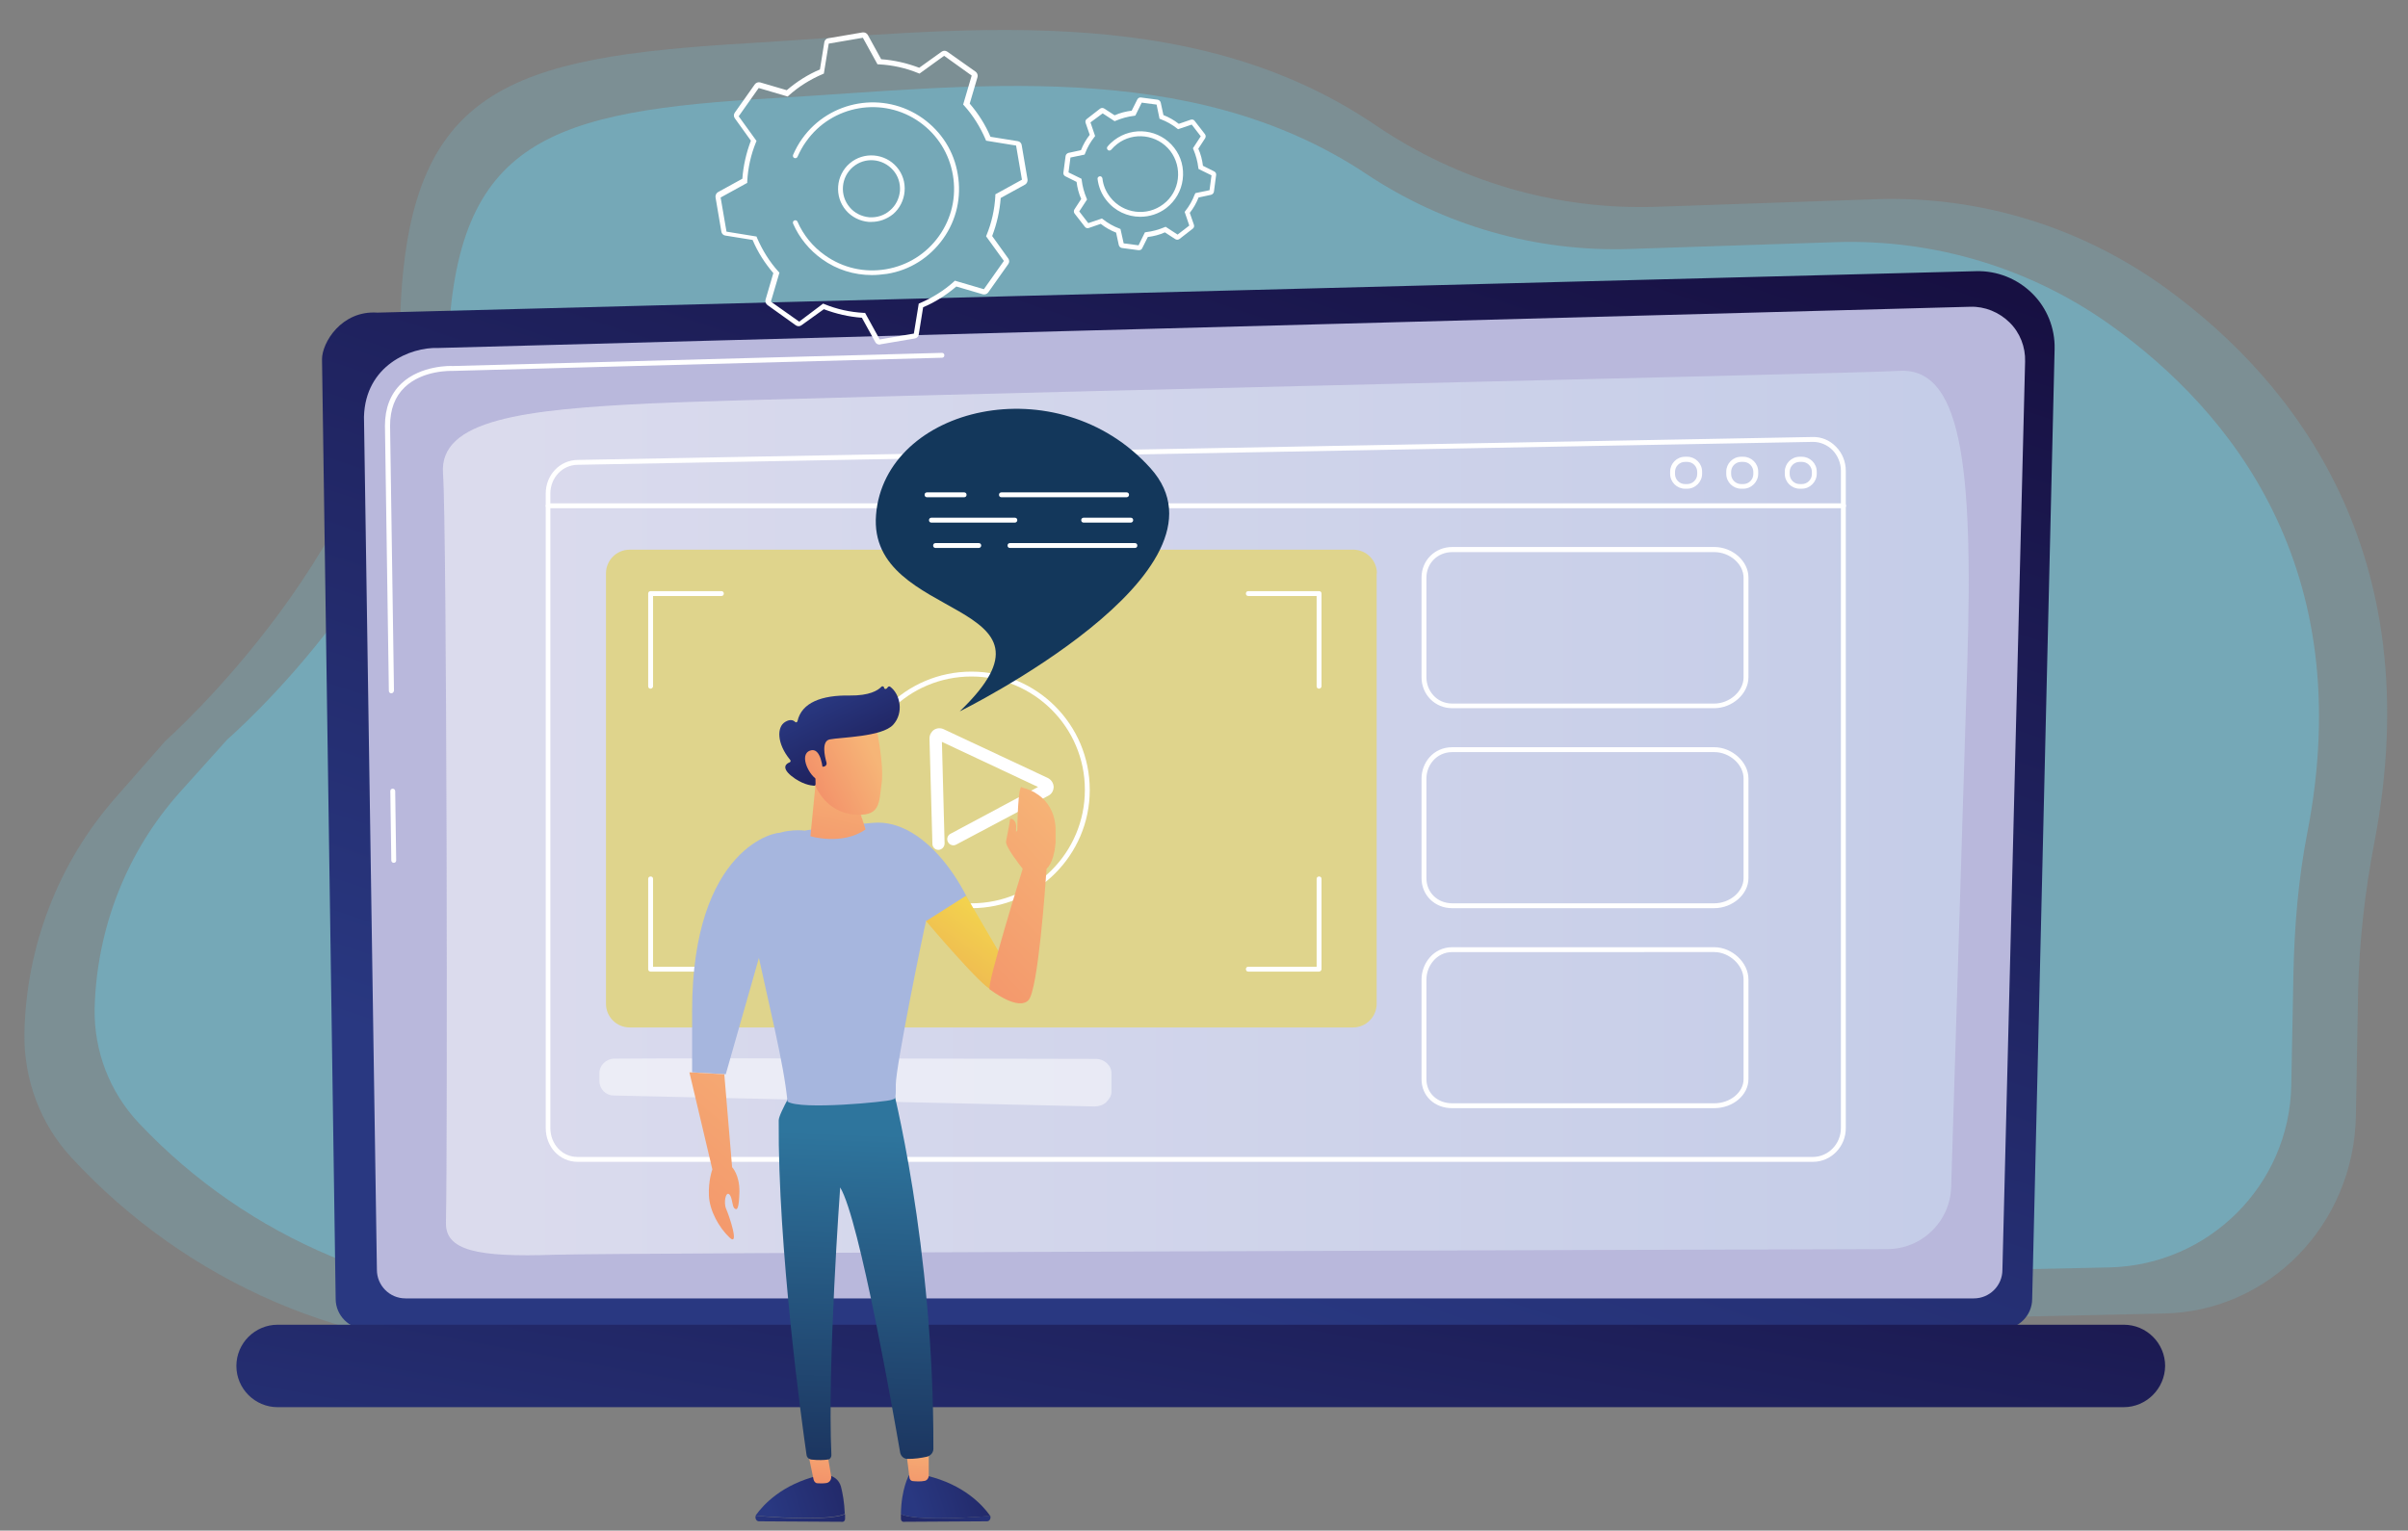
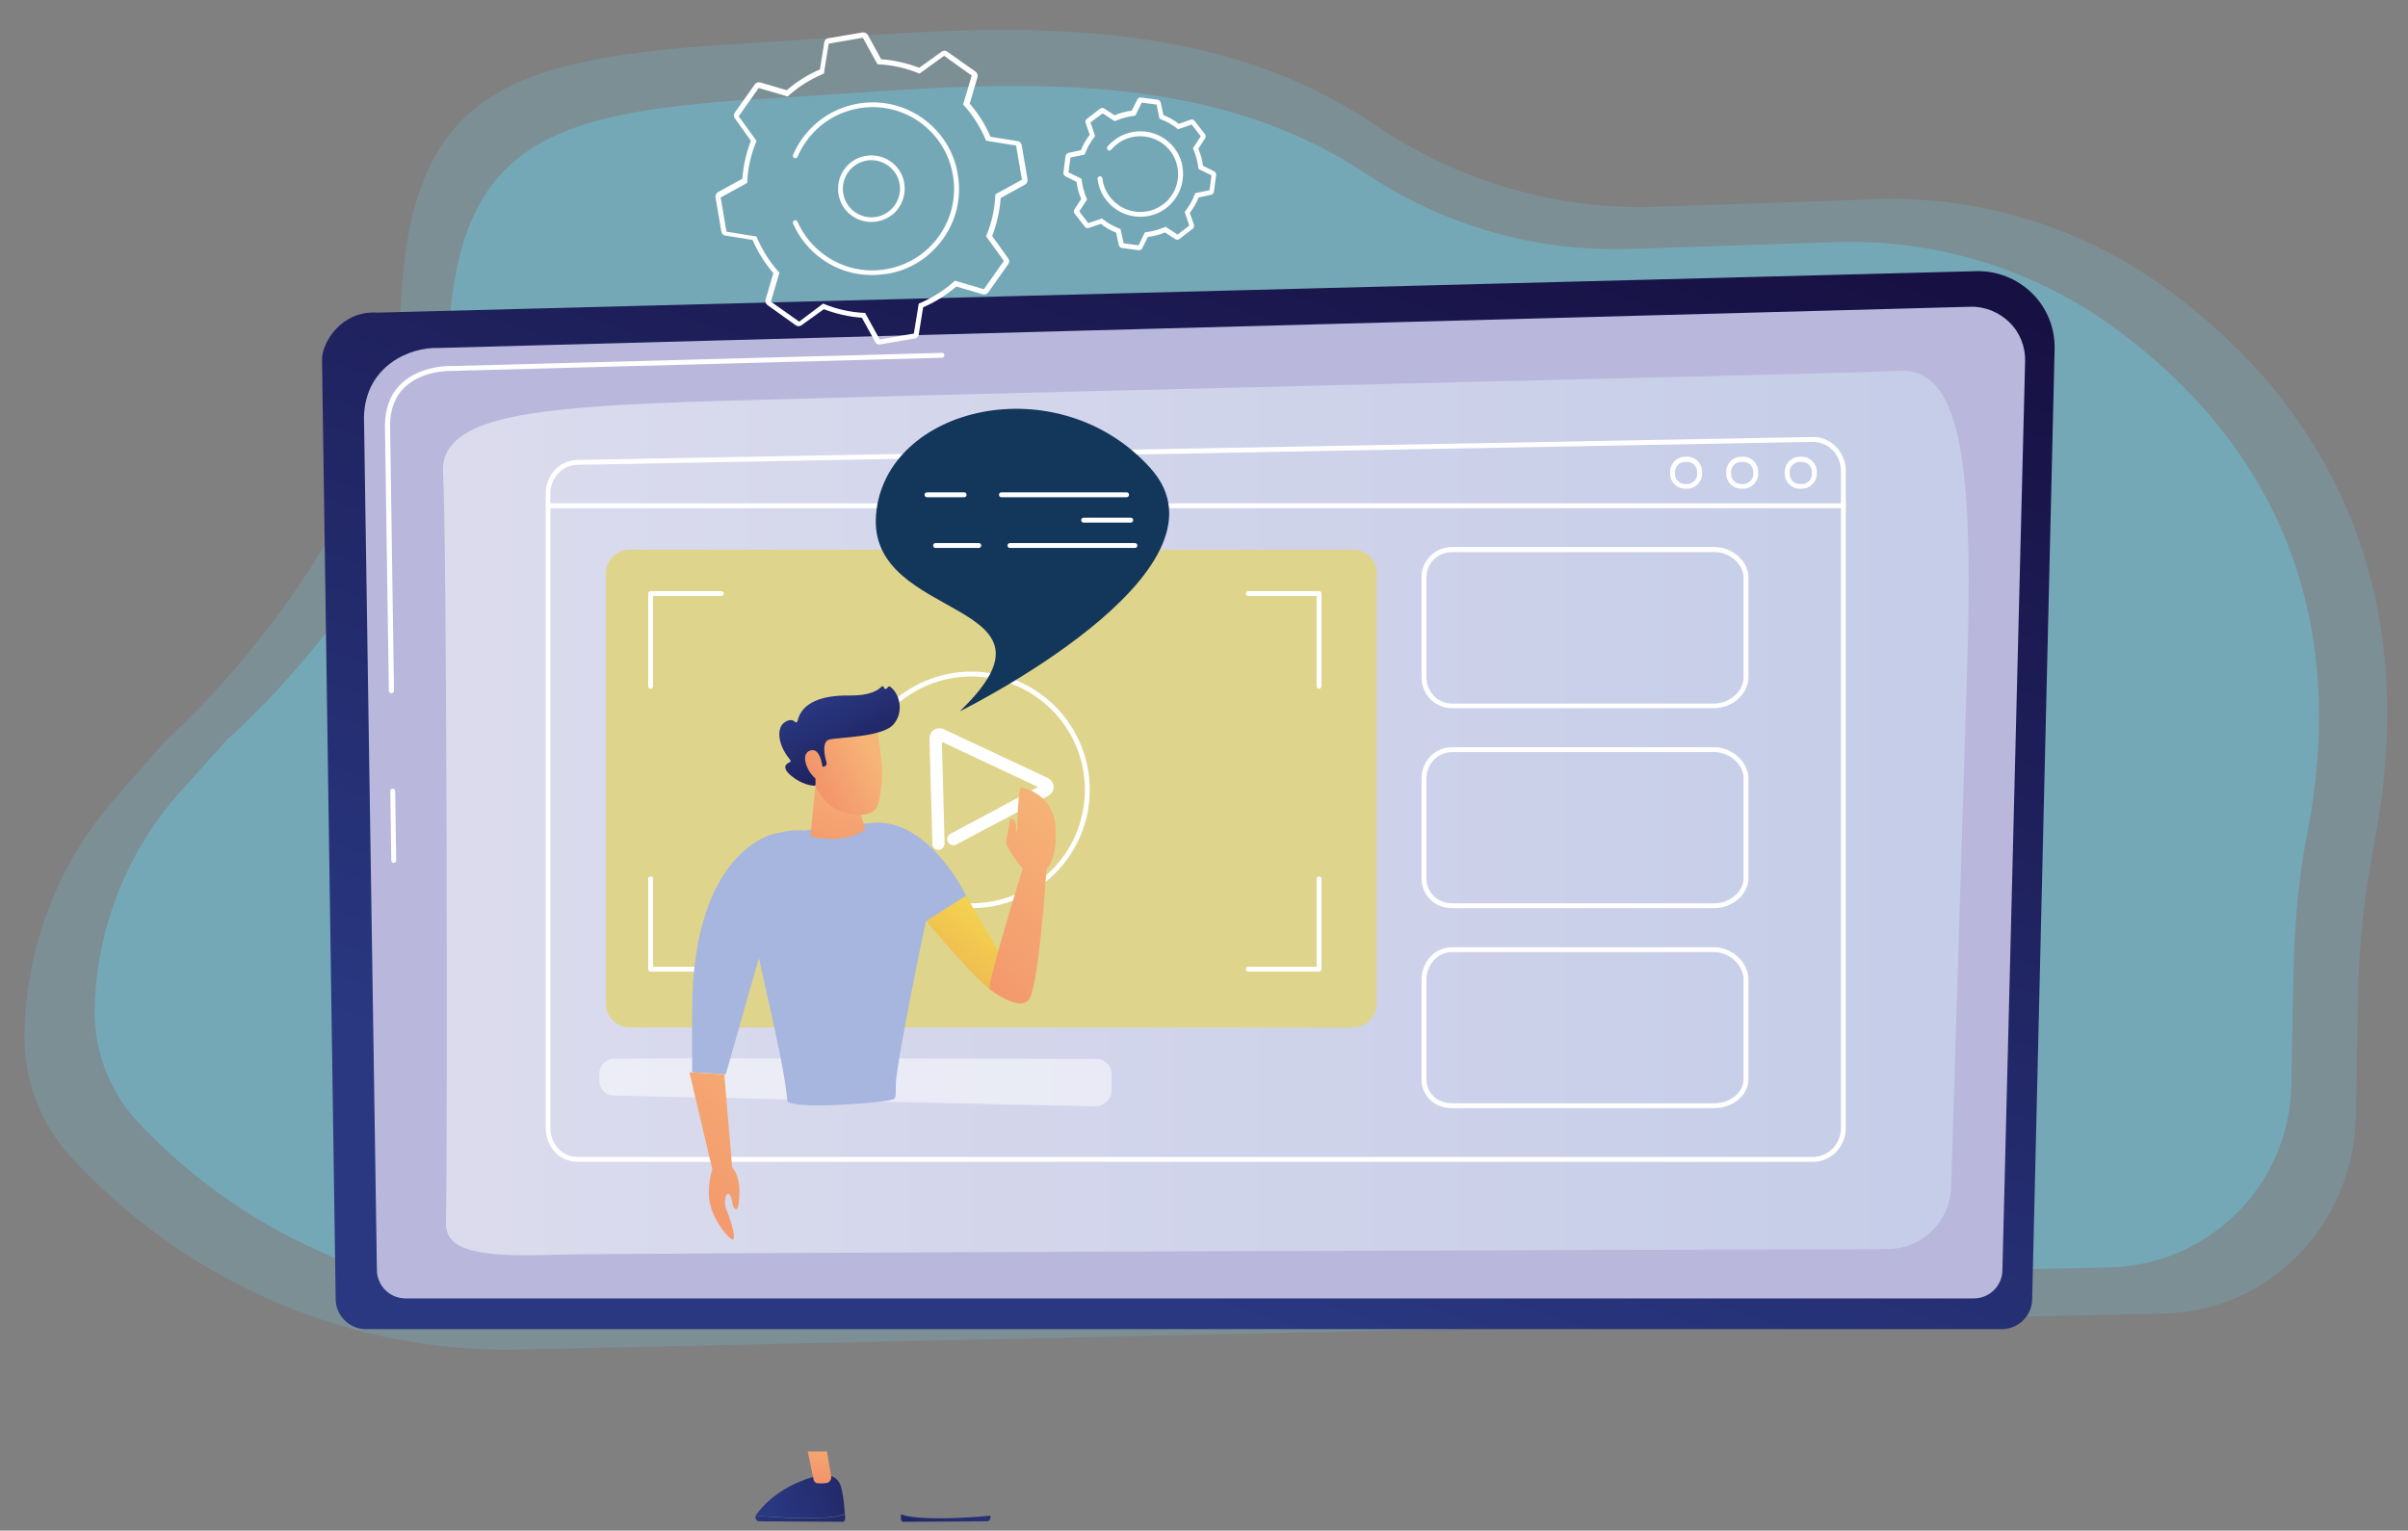
<svg xmlns="http://www.w3.org/2000/svg" version="1.1" id="Layer_1" x="0px" y="0px" width="692px" height="440px" viewBox="-57.86 192.445 692 440" enable-background="new -57.86 192.445 692 440" xml:space="preserve">
  <rect x="-57.86" y="192.445" width="692" height="440" fill="#808080" stroke="none" />
  <g>
    <g>
      <path opacity="0.26" fill="#70B9CE" enable-background="new    " d="M-24.844,421.97l14.513-16.545    c0,0,65.2-57.629,67.514-122.689c2.313-65.062,31.198-73.825,100.254-77.891c58.401-3.436,125.915-13.25,180.179,23.697    c23.765,16.125,51.95,24.328,80.554,23.346l62.959-2.173c30.075-1.052,59.59,8.063,84.058,26.01    c36.248,26.572,75.226,75.577,59.313,158.796c-2.735,14.162-4.417,28.955-4.697,43.325l-0.632,35.406    c-0.56,31.059-24.816,56.157-55.104,56.787l-472.67,10.375c-48.584,1.053-95.277-18.997-128.719-55.175    c-8.904-9.604-13.741-22.434-13.53-35.755C-50.364,464.525-41.11,440.549-24.844,421.97z" />
      <path opacity="0.6" fill="#70B9CE" enable-background="new    " d="M-6.196,420.217l13.671-15.214    c0,0,61.274-53.002,63.448-112.804c2.173-59.802,29.306-67.864,94.296-71.581c54.964-3.155,118.482-12.129,169.521,21.803    c22.435,14.933,48.936,22.505,75.786,21.594l59.244-1.963c28.252-0.911,56.086,7.501,79.08,23.977    c34.074,24.467,71.301,69.476,56.298,146.106c-2.523,12.97-3.646,26.641-3.926,39.891l-0.631,32.531    c-0.563,28.604-23.769,51.599-52.301,52.229l-444.978,9.324c-45.709,0.982-89.808-17.456-121.217-50.758    c-8.413-8.904-12.971-20.682-12.759-32.952C-30.102,459.406-21.479,437.323-6.196,420.217z" />
    </g>
    <g>
      <g>
        <linearGradient id="SVGID_1_" gradientUnits="userSpaceOnUse" x1="403.049" y1="359.275" x2="583.704" y2="901.242" gradientTransform="matrix(0.615 0 0 -0.615 -8.306 774.583)">
          <stop offset="0" style="stop-color:#293881" />
          <stop offset="1" style="stop-color:#171042" />
        </linearGradient>
        <path fill="url(#SVGID_1_)" d="M526.136,565.832c0,4.768-3.927,8.692-8.694,8.692H47.298c-4.768,0-8.695-3.925-8.695-8.692     l-3.925-270.127c0-4.769,5.607-14.093,15.915-13.391l459.488-11.918c6.03-0.14,11.78,2.173,16.055,6.38     c4.277,4.207,6.59,10.025,6.449,15.984L526.136,565.832z" />
        <path fill="#B9B8DC" d="M517.582,557.488c0,4.557-3.715,8.203-8.202,8.203H58.655c-4.556,0-8.202-3.717-8.202-8.203     L46.737,312.25c0.421-14.793,13.391-20.051,21.243-19.77l440.349-11.85c4.207-0.14,8.273,1.542,11.287,4.487     c3.015,2.945,4.629,7.081,4.487,11.288L517.582,557.488z" />
        <g>
          <path fill="#FFFFFF" d="M55.289,440.479c-0.351,0-0.701-0.281-0.701-0.701l-0.279-19.911c0-0.42,0.279-0.701,0.7-0.701      c0.351,0,0.701,0.281,0.701,0.701l0.281,19.911C55.99,440.197,55.71,440.479,55.289,440.479L55.289,440.479z" />
          <path fill="#FFFFFF" d="M54.588,391.752c-0.349,0-0.701-0.28-0.701-0.701l-1.122-76.207c0-5.118,1.614-9.184,4.698-12.129      c5.608-5.329,14.372-5.118,14.722-5.048l140.637-3.786c0.421,0,0.702,0.28,0.702,0.701c0,0.421-0.28,0.701-0.702,0.701      l-140.637,3.786c-0.42,0-8.553-0.28-13.742,4.698c-2.803,2.664-4.205,6.38-4.205,11.077l1.121,76.137      C55.289,391.402,55.009,391.752,54.588,391.752L54.588,391.752z" />
        </g>
        <linearGradient id="SVGID_2_" gradientUnits="userSpaceOnUse" x1="126.441" y1="566.881" x2="839.851" y2="566.881" gradientTransform="matrix(0.615 0 0 -0.615 -8.306 774.583)">
          <stop offset="0" style="stop-color:#FFFFFF" />
          <stop offset="1" style="stop-color:#D1E1F3" />
        </linearGradient>
        <path opacity="0.5" fill="url(#SVGID_2_)" enable-background="new    " d="M70.293,543.888     c0.49-20.262,0.28-199.808-0.841-215.302c-1.192-15.494,22.996-18.438,60.083-20.191c37.086-1.752,349.84-8.624,357.901-9.325     c18.088-1.472,21.874,25.59,20.052,84.341c-1.335,44.099-3.646,116.801-4.629,150.241c-0.279,9.955-8.412,17.878-18.438,17.878     c-75.297,0.21-363.722,1.053-382.931,1.612C79.337,553.912,70.082,551.95,70.293,543.888z" />
      </g>
      <linearGradient id="SVGID_3_" gradientUnits="userSpaceOnUse" x1="447.056" y1="123.902" x2="515.134" y2="496.136" gradientTransform="matrix(0.615 0 0 -0.615 -8.306 774.583)">
        <stop offset="0" style="stop-color:#293881" />
        <stop offset="1" style="stop-color:#171042" />
      </linearGradient>
-       <path fill="url(#SVGID_3_)" d="M552.427,596.96H21.918c-6.521,0-11.848-5.328-11.848-11.85l0,0    c0-6.519,5.328-11.848,11.848-11.848h530.578c6.521,0,11.85,5.329,11.85,11.848l0,0    C564.277,591.632,558.948,596.96,552.427,596.96z" />
    </g>
    <path fill="#FFFFFF" d="M463.179,526.431H108.152c-5.188,0-9.185-4.276-9.185-9.745V334.334c0-5.328,3.997-9.604,9.185-9.675v0.702   v-0.702l354.889-6.59c2.521-0.07,4.906,0.911,6.73,2.804c1.821,1.822,2.802,4.347,2.802,6.871v188.941   C472.644,522.014,468.367,526.431,463.179,526.431z M108.081,326.061c-4.347,0.07-7.781,3.715-7.781,8.273v182.352   c0,4.698,3.435,8.343,7.781,8.343H463.11c4.416,0,8.062-3.715,8.062-8.343V327.744c0-2.173-0.912-4.347-2.385-5.889   c-1.541-1.543-3.572-2.384-5.677-2.384L108.081,326.061z" />
    <path fill="#DFD48C" d="M337.826,357.259c0-3.785-3.086-6.8-6.803-6.8H123.085c-3.786,0-6.801,3.085-6.801,6.8V481   c0,3.786,3.084,6.801,6.801,6.801h207.87c3.786,0,6.803-3.085,6.803-6.801V357.259H337.826z" />
    <g>
      <path fill="#FFFFFF" d="M434.716,396.029h-75.228c-4.978,0-8.834-3.925-8.834-8.903v-28.675c0-4.907,3.856-8.764,8.834-8.764    h75.298c5.257,0,9.814,4.066,9.814,8.764v28.675C444.601,391.893,439.972,396.029,434.716,396.029z M359.489,351.16    c-4.205,0-7.43,3.156-7.43,7.361v28.674c0,3.646,2.804,7.502,7.43,7.502h75.298c4.415,0,8.412-3.577,8.412-7.502v-28.674    c0-3.926-3.928-7.361-8.412-7.361H359.489z" />
      <path fill="#FFFFFF" d="M434.716,453.518h-75.228c-5.047,0-8.834-3.715-8.834-8.622v-28.675c0-4.417,3.296-8.975,8.834-8.975    h75.298c5.118,0,9.814,4.277,9.814,8.975v28.675C444.601,449.522,440.043,453.518,434.716,453.518z M359.489,408.649    c-4.626,0-7.43,3.856-7.43,7.572v28.675c0,4.135,3.225,7.221,7.43,7.221h75.298c4.484,0,8.412-3.366,8.412-7.221v-28.675    c0-3.996-3.997-7.572-8.412-7.572H359.489z" />
      <path fill="#FFFFFF" d="M434.716,511.007h-75.228c-5.117,0-8.834-3.505-8.834-8.342V473.99c0-4.487,3.366-9.253,8.834-9.253    h75.298c5.118,0,9.814,4.415,9.814,9.253v28.675C444.601,507.221,440.185,511.007,434.716,511.007z M359.489,466.137    c-4.557,0-7.43,4.066-7.43,7.854v28.675c0,4.065,3.155,6.939,7.43,6.939h75.298c4.557,0,8.412-3.154,8.412-6.939V473.99    c0-4.065-4.068-7.854-8.412-7.854H359.489z" />
    </g>
    <path opacity="0.5" fill="#FFFFFF" enable-background="new    " d="M257.131,496.846c-21.173-0.07-117.22-0.281-138.463-0.07   c-2.314,0-4.276,1.892-4.276,4.137v2.313c0,2.243,1.822,4.137,4.065,4.137l138.254,3.155c1.121,0,2.523-0.421,3.295-1.193   c0.771-0.77,1.542-1.821,1.542-2.943v-5.329C261.618,498.737,259.446,496.846,257.131,496.846z" />
    <path fill="#FFFFFF" d="M471.944,338.541H99.667c-0.419,0-0.7-0.28-0.7-0.701c0-0.42,0.281-0.702,0.7-0.702h372.276   c0.419,0,0.7,0.281,0.7,0.702C472.644,338.26,472.292,338.541,471.944,338.541z" />
    <path fill="#FFFFFF" d="M427.004,332.933h-0.633c-2.313,0-4.275-1.894-4.275-4.277v-0.631c0-2.313,1.893-4.277,4.275-4.277h0.633   c2.313,0,4.277,1.893,4.277,4.277v0.631C431.281,330.969,429.318,332.933,427.004,332.933z M426.371,325.22   c-1.541,0-2.873,1.262-2.873,2.874v0.631c0,1.542,1.263,2.874,2.873,2.874h0.633c1.541,0,2.873-1.262,2.873-2.874v-0.631   c0-1.542-1.263-2.874-2.873-2.874H426.371z" />
    <path fill="#FFFFFF" d="M443.129,332.933h-0.634c-2.311,0-4.274-1.894-4.274-4.277v-0.631c0-2.313,1.892-4.277,4.274-4.277h0.634   c2.313,0,4.276,1.893,4.276,4.277v0.631C447.406,330.969,445.443,332.933,443.129,332.933z M442.495,325.22   c-1.54,0-2.873,1.262-2.873,2.874v0.631c0,1.542,1.263,2.874,2.873,2.874h0.634c1.541,0,2.873-1.262,2.873-2.874v-0.631   c0-1.542-1.261-2.874-2.873-2.874H442.495z" />
    <path fill="#FFFFFF" d="M459.954,332.933h-0.631c-2.313,0-4.277-1.894-4.277-4.277v-0.631c0-2.313,1.895-4.277,4.277-4.277h0.631   c2.313,0,4.275,1.893,4.275,4.277v0.631C464.23,330.969,462.268,332.933,459.954,332.933z M459.323,325.22   c-1.543,0-2.875,1.262-2.875,2.874v0.631c0,1.542,1.263,2.874,2.875,2.874h0.631c1.543,0,2.875-1.262,2.875-2.874v-0.631   c0-1.542-1.263-2.874-2.875-2.874H459.323z" />
    <g>
      <g>
        <path fill="#FFFFFF" d="M129.114,390.421c-0.421,0-0.701-0.281-0.701-0.701v-26.642c0-0.421,0.28-0.702,0.701-0.702h20.331     c0.421,0,0.702,0.281,0.702,0.702s-0.28,0.701-0.702,0.701h-19.63v25.941C129.814,390.07,129.465,390.421,129.114,390.421z" />
        <path fill="#FFFFFF" d="M321.209,390.421c-0.419,0-0.701-0.281-0.701-0.701v-25.941h-19.629c-0.421,0-0.7-0.28-0.7-0.701     s0.279-0.702,0.7-0.702h20.33c0.423,0,0.703,0.281,0.703,0.702v26.642C321.912,390.07,321.561,390.421,321.209,390.421z" />
      </g>
      <g>
        <path fill="#FFFFFF" d="M149.445,471.748h-20.331c-0.421,0-0.701-0.28-0.701-0.703v-25.939c0-0.421,0.28-0.702,0.701-0.702     s0.7,0.281,0.7,0.702v25.239h19.63c0.421,0,0.702,0.28,0.702,0.7C150.146,471.468,149.796,471.748,149.445,471.748z" />
        <path fill="#FFFFFF" d="M321.209,471.748h-20.33c-0.421,0-0.7-0.28-0.7-0.703c0-0.42,0.279-0.7,0.7-0.7h19.629v-25.239     c0-0.421,0.282-0.702,0.701-0.702c0.423,0,0.703,0.281,0.703,0.702v25.939C321.912,471.396,321.561,471.748,321.209,471.748z" />
      </g>
    </g>
    <g>
      <path fill="#FFFFFF" d="M221.306,453.518c-18.789,0-34.002-15.214-34.002-34.002c0-18.789,15.213-34.003,34.002-34.003    c18.79,0,34.003,15.214,34.003,34.003v0.071C255.309,438.234,240.025,453.518,221.306,453.518z M221.306,386.916    c-18.018,0-32.601,14.582-32.601,32.6c0,18.018,14.583,32.601,32.601,32.601c18.017,0,32.6-14.583,32.6-32.601v-0.069    C253.906,401.498,239.255,386.916,221.306,386.916z" />
      <path fill="#FFFFFF" d="M211.842,436.762c-0.982,0-1.753-0.77-1.753-1.753l-0.84-30.285c0-0.982,0.49-1.894,1.26-2.454    c0.842-0.562,1.894-0.631,2.805-0.21l29.936,14.022c0.981,0.49,1.613,1.401,1.683,2.524c0,1.122-0.561,2.103-1.542,2.592    L216.96,435.22c-0.841,0.492-1.963,0.141-2.384-0.7c-0.491-0.843-0.14-1.964,0.701-2.384l25.168-13.462l-27.622-12.969    l0.772,29.165C213.594,435.921,212.823,436.691,211.842,436.762L211.842,436.762z" />
    </g>
    <g>
      <g>
        <g>
          <path fill="#FFFFFF" d="M194.876,291.498c-0.492,0-0.982-0.281-1.192-0.702l-3.856-7.01c-3.785-0.281-7.431-1.123-10.936-2.454      l-6.451,4.627c-0.49,0.35-1.122,0.35-1.612,0l-8.133-5.819c-0.491-0.351-0.701-0.982-0.561-1.542l2.242-7.642      c-2.454-2.875-4.486-6.03-5.958-9.536l-7.853-1.261c-0.561-0.07-1.052-0.562-1.122-1.122l-1.682-9.885      c-0.07-0.561,0.21-1.192,0.701-1.473l7.011-3.856c0.281-3.786,1.122-7.431,2.454-10.937l-4.627-6.45      c-0.351-0.49-0.351-1.122,0-1.613l5.749-8.132c0.351-0.49,0.981-0.701,1.543-0.561l7.641,2.243      c2.875-2.454,6.029-4.487,9.535-5.959l1.262-7.852c0.071-0.561,0.561-1.052,1.122-1.122l9.884-1.682      c0.562-0.07,1.192,0.21,1.474,0.701l3.855,7.01c3.785,0.281,7.431,1.122,10.936,2.454l6.45-4.627      c0.492-0.351,1.123-0.351,1.613,0l8.132,5.749c0.492,0.351,0.702,0.981,0.562,1.542l-2.245,7.642      c2.454,2.875,4.488,6.03,5.959,9.536l7.854,1.261c0.56,0.07,1.051,0.562,1.121,1.123l1.683,9.885      c0.069,0.561-0.211,1.192-0.702,1.472l-7.011,3.856c-0.28,3.786-1.122,7.432-2.454,10.937l4.627,6.45      c0.35,0.49,0.35,1.122,0,1.612l-5.75,8.132c-0.35,0.491-0.98,0.702-1.542,0.561l-7.641-2.243      c-2.875,2.454-6.029,4.487-9.535,5.959l-1.262,7.852c-0.07,0.561-0.56,1.052-1.122,1.122l-9.885,1.682      C195.016,291.498,194.946,291.498,194.876,291.498z M178.68,279.72l0.351,0.14c3.576,1.473,7.36,2.313,11.288,2.524h0.421      l4.206,7.642l9.814-1.683l1.403-8.624l0.351-0.141c3.575-1.542,6.871-3.575,9.744-6.169l0.281-0.281l8.343,2.454l5.749-8.132      l-5.118-7.081l0.141-0.351c1.473-3.576,2.313-7.362,2.523-11.288v-0.42l7.643-4.207l-1.683-9.815l-8.624-1.401l-0.139-0.351      c-1.542-3.576-3.576-6.871-6.17-9.745l-0.281-0.28l2.454-8.343l-7.922-5.679l-7.081,5.118l-0.35-0.141      c-3.576-1.472-7.361-2.313-11.288-2.523h-0.421l-4.206-7.642l-9.815,1.683l-1.402,8.623l-0.351,0.141      c-3.576,1.542-6.871,3.575-9.745,6.169l-0.281,0.28l-8.343-2.454l-5.749,8.132l5.119,7.081l-0.141,0.351      c-1.473,3.575-2.313,7.361-2.524,11.287v0.421l-7.643,4.207l1.684,9.815l8.624,1.402l0.139,0.35      c1.543,3.576,3.576,6.871,6.171,9.746l0.28,0.28l-2.454,8.342l8.133,5.75L178.68,279.72z M192.701,271.518      c-5.118,0-10.094-1.543-14.302-4.558c-3.646-2.594-6.589-6.17-8.343-10.235c-0.139-0.351,0-0.771,0.351-0.912      c0.351-0.141,0.771,0,0.912,0.351c1.683,3.856,4.417,7.221,7.921,9.675c5.12,3.646,11.359,5.048,17.528,3.997      c6.17-1.052,11.568-4.417,15.213-9.535c3.646-5.118,5.049-11.287,3.998-17.527c-1.052-6.17-4.417-11.568-9.536-15.214      c-10.516-7.501-25.239-4.977-32.67,5.609c-0.982,1.332-1.753,2.804-2.455,4.347c-0.141,0.35-0.561,0.491-0.912,0.35      c-0.351-0.14-0.489-0.561-0.351-0.911c0.702-1.613,1.543-3.155,2.594-4.627c7.922-11.147,23.486-13.812,34.634-5.889      c5.399,3.856,9.043,9.535,10.095,16.125c1.122,6.521-0.349,13.11-4.206,18.508s-9.535,9.044-16.125,10.096      C195.506,271.377,194.105,271.518,192.701,271.518z" />
          <path fill="#FFFFFF" d="M192.562,256.234c-0.281,0-0.492,0-0.771,0c-2.524-0.21-4.908-1.403-6.521-3.295      c-3.436-3.996-2.944-10.095,1.051-13.53l0,0c3.997-3.437,10.097-2.946,13.531,1.051c1.683,1.962,2.454,4.417,2.244,7.011      c-0.21,2.523-1.402,4.907-3.295,6.52C196.978,255.463,194.805,256.234,192.562,256.234z M187.234,240.459      c-3.436,2.944-3.856,8.132-0.913,11.567c1.403,1.683,3.435,2.664,5.609,2.875c2.174,0.14,4.276-0.49,5.958-1.963      c1.683-1.402,2.665-3.435,2.875-5.609c0.141-2.173-0.491-4.276-1.963-5.959C195.786,237.935,190.669,237.515,187.234,240.459      L187.234,240.459z" />
        </g>
        <g>
          <path fill="#FFFFFF" d="M269.47,264.366c-0.07,0-0.07,0-0.141,0l-4.766-0.631c-0.421-0.07-0.771-0.351-0.912-0.841l-0.771-3.576      c-1.613-0.631-3.084-1.472-4.417-2.524l-3.435,1.192c-0.421,0.14-0.912,0-1.123-0.351l-2.945-3.786      c-0.279-0.35-0.279-0.841-0.07-1.192l1.964-3.014c-0.702-1.543-1.122-3.226-1.332-4.908l-3.225-1.613      c-0.421-0.209-0.631-0.63-0.562-1.051l0.631-4.768c0.071-0.421,0.351-0.771,0.841-0.911l3.576-0.771      c0.63-1.612,1.473-3.085,2.524-4.417l-1.192-3.435c-0.14-0.422,0-0.912,0.35-1.123l3.787-2.945      c0.351-0.28,0.841-0.28,1.192-0.069l3.013,1.962c1.543-0.7,3.226-1.121,4.909-1.331l1.612-3.225      c0.21-0.421,0.63-0.632,1.052-0.562l4.767,0.63c0.42,0.071,0.771,0.35,0.911,0.842l0.771,3.576      c1.614,0.631,3.085,1.472,4.417,2.523l3.435-1.191c0.422-0.14,0.913,0,1.123,0.351l2.945,3.786      c0.281,0.351,0.281,0.841,0.07,1.191l-1.963,3.015c0.701,1.542,1.122,3.225,1.332,4.907l3.226,1.613      c0.42,0.21,0.63,0.63,0.56,1.051l-0.631,4.767c-0.069,0.421-0.351,0.772-0.84,0.913l-3.576,0.771      c-0.632,1.612-1.473,3.085-2.524,4.417l1.192,3.435c0.14,0.42,0,0.911-0.351,1.121l-3.786,2.945      c-0.35,0.279-0.841,0.279-1.192,0.069l-3.014-1.963c-1.542,0.701-3.225,1.122-4.908,1.333l-1.612,3.225      C270.242,264.156,269.891,264.366,269.47,264.366z M265.053,262.403l4.276,0.561l1.824-3.716l0.351-0.07      c1.822-0.209,3.575-0.701,5.257-1.401l0.351-0.141l3.436,2.243l3.365-2.593l-1.333-3.926l0.21-0.28      c1.123-1.402,2.034-3.015,2.664-4.697l0.21-0.421l4.067-0.841l0.56-4.276l-3.715-1.823l-0.07-0.351      c-0.211-1.823-0.702-3.576-1.402-5.258l-0.14-0.35l2.243-3.436l-2.594-3.365l-3.925,1.331l-0.281-0.21      c-1.402-1.121-3.016-2.033-4.698-2.664l-0.35-0.14l-0.841-4.066l-4.276-0.561l-1.824,3.715l-0.35,0.07      c-1.823,0.211-3.576,0.701-5.258,1.403l-0.352,0.139l-3.435-2.243l-3.505,2.595l1.333,3.925l-0.211,0.281      c-1.122,1.402-2.033,3.015-2.664,4.697l-0.141,0.351l-4.067,0.842l-0.56,4.277l3.716,1.822l0.07,0.351      c0.209,1.823,0.7,3.575,1.401,5.258l0.14,0.351l-2.243,3.435l2.594,3.365l3.927-1.333l0.279,0.211      c1.402,1.122,3.016,2.032,4.698,2.664l0.35,0.14L265.053,262.403z M269.821,254.761c-3.646,0-7.292-1.612-9.745-4.768      c-1.401-1.752-2.244-3.855-2.524-6.099c-0.07-0.351,0.21-0.702,0.63-0.771c0.352-0.07,0.702,0.21,0.771,0.631      c0.211,1.962,0.983,3.785,2.245,5.398c3.714,4.766,10.585,5.608,15.283,1.962c2.313-1.752,3.787-4.346,4.137-7.221      c0.35-2.875-0.421-5.749-2.173-8.062c-3.715-4.768-10.587-5.61-15.284-1.964c-0.631,0.491-1.192,1.052-1.684,1.613      c-0.279,0.281-0.701,0.351-0.981,0.07c-0.28-0.28-0.351-0.701-0.07-0.981c0.561-0.702,1.191-1.262,1.894-1.823      c5.397-4.137,13.109-3.155,17.246,2.174c2.034,2.594,2.874,5.818,2.453,9.114c-0.419,3.295-2.104,6.169-4.696,8.202      C275.148,253.919,272.485,254.761,269.821,254.761z" />
        </g>
      </g>
    </g>
    <g>
      <g>
        <path fill="#13375B" d="M217.941,396.94c0,0,81.535-40.242,54.825-69.897c-26.641-29.656-76.347-17.807-78.872,13.39     C191.37,371.632,251.873,364.34,217.941,396.94z" />
        <g>
          <path fill="#FFFFFF" d="M265.894,335.386H229.93c-0.421,0-0.702-0.28-0.702-0.702c0-0.42,0.281-0.7,0.702-0.7h35.964      c0.421,0,0.703,0.28,0.703,0.7C266.597,335.105,266.245,335.386,265.894,335.386z" />
          <path fill="#FFFFFF" d="M219.203,335.386h-10.657c-0.421,0-0.7-0.28-0.7-0.702c0-0.42,0.279-0.7,0.7-0.7h10.657      c0.421,0,0.701,0.28,0.701,0.7C219.904,335.105,219.624,335.386,219.203,335.386z" />
          <path fill="#FFFFFF" d="M267.087,342.678h-13.531c-0.42,0-0.7-0.281-0.7-0.702c0-0.421,0.28-0.702,0.7-0.702h13.531      c0.421,0,0.701,0.281,0.701,0.702C267.787,342.396,267.438,342.678,267.087,342.678z" />
-           <path fill="#FFFFFF" d="M233.785,342.678h-23.977c-0.421,0-0.7-0.281-0.7-0.702c0-0.421,0.279-0.702,0.7-0.702h23.977      c0.421,0,0.702,0.281,0.702,0.702C234.487,342.396,234.135,342.678,233.785,342.678z" />
          <path fill="#FFFFFF" d="M268.278,349.968h-35.896c-0.42,0-0.701-0.281-0.701-0.701s0.281-0.702,0.701-0.702h35.896      c0.421,0,0.702,0.281,0.702,0.702S268.699,349.968,268.278,349.968z" />
          <path fill="#FFFFFF" d="M223.409,349.968H211c-0.421,0-0.7-0.281-0.7-0.701s0.279-0.702,0.7-0.702h12.409      c0.421,0,0.702,0.281,0.702,0.702S223.76,349.968,223.409,349.968z" />
        </g>
      </g>
      <g>
        <g>
          <linearGradient id="SVGID_4_" gradientUnits="userSpaceOnUse" x1="-9018.334" y1="258.197" x2="-9123.601" y2="175.541" gradientTransform="matrix(-0.615 0 0 -0.615 -5386.972 774.583)">
            <stop offset="0" style="stop-color:#293881" />
            <stop offset="1" style="stop-color:#171042" />
          </linearGradient>
          <path fill="url(#SVGID_4_)" d="M177.208,628.858c4.347-0.14,6.591-0.63,7.783-1.123c0,0.422,0,0.844,0,1.335      c0,0.489-0.351,0.911-0.842,0.841l-23.907-0.141c-0.771,0-1.191-0.911-0.911-1.613      C162.485,628.509,170.477,629.07,177.208,628.858z" />
          <linearGradient id="SVGID_5_" gradientUnits="userSpaceOnUse" x1="6373.692" y1="237.752" x2="6466.834" y2="268.464" gradientTransform="matrix(0.615 0 0 -0.615 -3755.698 774.583)">
            <stop offset="0" style="stop-color:#293881" />
            <stop offset="1" style="stop-color:#171042" />
          </linearGradient>
          <path fill="url(#SVGID_5_)" d="M183.799,619.745c-0.561-1.963-2.314-3.295-4.348-3.225l-1.963,0.069      c-10.586,2.523-15.984,8.413-18.087,11.357c-0.07,0.069-0.07,0.14-0.07,0.21c3.154,0.281,11.076,0.842,17.807,0.633      c4.347-0.141,6.59-0.633,7.782-1.123C184.78,624.301,184.289,621.639,183.799,619.745z" />
        </g>
        <linearGradient id="SVGID_6_" gradientUnits="userSpaceOnUse" x1="6401.532" y1="280.766" x2="6396.004" y2="232.524" gradientTransform="matrix(0.615 0 0 -0.615 -3755.698 774.583)">
          <stop offset="0" style="stop-color:#F6B577" />
          <stop offset="1" style="stop-color:#F17A61" />
        </linearGradient>
        <path fill="url(#SVGID_6_)" d="M174.263,609.718l1.682,8.064c0.141,0.563,0.562,1.051,1.122,1.051     c0.701,0.07,1.613,0.07,2.594-0.07c0.842-0.141,1.473-0.98,1.332-1.961l-1.191-7.084H174.263z" />
        <g>
          <linearGradient id="SVGID_7_" gradientUnits="userSpaceOnUse" x1="6484.539" y1="258.201" x2="6379.27" y2="175.543" gradientTransform="matrix(0.615 0 0 -0.615 -3755.698 774.583)">
            <stop offset="0" style="stop-color:#293881" />
            <stop offset="1" style="stop-color:#171042" />
          </linearGradient>
          <path fill="url(#SVGID_7_)" d="M208.827,628.858c-4.346-0.14-6.59-0.63-7.782-1.123c0,0.422,0,0.844,0,1.335      c0,0.489,0.35,0.911,0.841,0.841l23.907-0.141c0.771,0,1.191-0.911,0.911-1.613C223.55,628.509,215.557,629.07,208.827,628.858z      " />
          <linearGradient id="SVGID_8_" gradientUnits="userSpaceOnUse" x1="6440.551" y1="241.166" x2="6527.292" y2="269.767" gradientTransform="matrix(0.615 0 0 -0.615 -3755.698 774.583)">
            <stop offset="0" style="stop-color:#293881" />
            <stop offset="1" style="stop-color:#171042" />
          </linearGradient>
-           <path fill="url(#SVGID_8_)" d="M226.634,628.229c0-0.071-0.07-0.142-0.07-0.212c-2.104-2.942-7.501-8.833-18.087-11.356      l-5.118-0.14c0,0-2.243,3.925-2.313,11.215c1.192,0.493,3.436,0.983,7.782,1.123C215.557,629.07,223.55,628.509,226.634,628.229      z" />
        </g>
        <linearGradient id="SVGID_9_" gradientUnits="userSpaceOnUse" x1="6446.533" y1="275.603" x2="6441.006" y2="227.369" gradientTransform="matrix(0.615 0 0 -0.615 -3755.698 774.583)">
          <stop offset="0" style="stop-color:#F6B577" />
          <stop offset="1" style="stop-color:#F17A61" />
        </linearGradient>
-         <path fill="url(#SVGID_9_)" d="M202.447,608.808c0.07,0.353,0.771,6.171,1.051,8.414c0.07,0.561,0.421,0.911,0.913,0.981     c0.841,0.069,2.243,0.211,3.505-0.07c0.63-0.141,1.122-0.772,1.122-1.543v-8.973L202.447,608.808z" />
        <linearGradient id="SVGID_10_" gradientUnits="userSpaceOnUse" x1="6419.028" y1="416.753" x2="6410.833" y2="188.934" gradientTransform="matrix(0.615 0 0 -0.615 -3755.698 774.583)">
          <stop offset="0" style="stop-color:#2E759D" />
          <stop offset="1" style="stop-color:#131642" />
        </linearGradient>
-         <path fill="url(#SVGID_10_)" d="M198.311,503.506c0,0,12.268,46.691,12.059,105.442c0,1.051-0.771,1.963-1.823,2.244     c-1.543,0.35-3.787,0.7-5.679,0.629c-0.981,0-1.822-0.769-2.033-1.751c-1.753-10.096-11.638-67.023-17.246-76.279     c0,0-3.716,50.689-2.525,76.98c0,0.631-0.42,1.191-1.121,1.262c-0.981,0.14-2.594,0.211-4.558,0     c-0.771-0.07-1.402-0.631-1.473-1.402c-1.262-8.553-8.272-59.451-7.992-96.118c0-2.034,5.468-11.077,5.468-11.077h26.922V503.506     z" />
        <path fill="#A6B6DE" d="M173.423,431.224c0,0-21.805-3.155-15.846,24.398c5.889,27.552,9.746,42.064,10.867,53.492     c3.926,2.524,28.885,0,29.866-0.49c0.981-0.492,1.332,0.56,1.261-4.348c-0.07-4.906,8.063-44.729,8.694-47.042     c0.631-2.385,19.981,26.641,17.246,9.464c-2.804-17.176-16.966-39.12-32.459-37.718     C177.628,430.313,173.423,431.224,173.423,431.224z" />
        <linearGradient id="SVGID_11_" gradientUnits="userSpaceOnUse" x1="401.492" y1="546.93" x2="271.912" y2="364.793" gradientTransform="matrix(0.615 0 0 -0.615 -8.306 774.583)">
          <stop offset="0" style="stop-color:#F8EE49" />
          <stop offset="1" style="stop-color:#D83E66" />
        </linearGradient>
        <path fill="url(#SVGID_11_)" d="M208.266,457.234c0,0,16.686,19.7,18.859,19.7c2.243,0,4.066-7.432,4.066-7.432l-11.428-19.561     L208.266,457.234z" />
        <g>
          <g>
            <linearGradient id="SVGID_12_" gradientUnits="userSpaceOnUse" x1="6413.711" y1="589.68" x2="6392.608" y2="498.485" gradientTransform="matrix(0.615 0 0 -0.615 -3755.698 774.583)">
              <stop offset="0" style="stop-color:#F6B577" />
              <stop offset="1" style="stop-color:#F17A61" />
            </linearGradient>
            <path fill="url(#SVGID_12_)" d="M176.648,416.501l-1.613,16.334c0,0,9.185,2.735,15.844-1.961l-4.697-14.864L176.648,416.501z" />
          </g>
          <g>
            <linearGradient id="SVGID_13_" gradientUnits="userSpaceOnUse" x1="6509.374" y1="1404.828" x2="6466.605" y2="1372.104" gradientTransform="matrix(0.603 0.12 0.12 -0.603 -3899.448 477.227)">
              <stop offset="0" style="stop-color:#F6B577" />
              <stop offset="1" style="stop-color:#F17A61" />
            </linearGradient>
            <path fill="url(#SVGID_13_)" d="M193.824,400.797c0,0,2.454,11.287,1.682,16.755c-0.771,5.469-0.28,9.254-6.801,9.115       c-6.52-0.141-11.147-4.348-12.969-10.307c0,0-2.804-9.254-1.123-12.478C176.227,400.656,193.824,400.797,193.824,400.797z" />
            <linearGradient id="SVGID_14_" gradientUnits="userSpaceOnUse" x1="6479.242" y1="1430.719" x2="6519.075" y2="1379.435" gradientTransform="matrix(0.603 0.12 0.12 -0.603 -3899.448 477.227)">
              <stop offset="0" style="stop-color:#293881" />
              <stop offset="1" style="stop-color:#171042" />
            </linearGradient>
            <path fill="url(#SVGID_14_)" d="M178.61,412.856l0.421-0.07c0.49-0.14,0.771-0.631,0.63-1.122       c-0.56-1.894-1.472-6.17,0.912-6.661c3.085-0.63,15.002-0.701,18.229-4.206c3.155-3.435,2.033-8.833-0.842-10.937       c-0.211-0.14-0.42-0.14-0.63,0.069l-0.352,0.421c-0.28,0.281-0.771,0.141-0.771-0.21l0,0c0-0.351-0.491-0.56-0.771-0.28       c-0.981,1.052-3.436,2.594-9.114,2.523c-8.063-0.14-13.811,2.033-15.003,7.361c-0.071,0.352-0.49,0.491-0.701,0.211       c-0.49-0.491-1.402-0.842-2.805,0c-2.454,1.403-2.523,6.169,1.403,10.937c0.21,0.211,0.141,0.562-0.14,0.702       c-0.981,0.35-2.454,1.471,0.421,3.855c3.014,2.454,5.608,2.805,6.59,2.875c0.281,0,0.421-0.21,0.421-0.421l-0.07-4.909       c0-0.279,0.28-0.49,0.49-0.419L178.61,412.856z" />
            <linearGradient id="SVGID_15_" gradientUnits="userSpaceOnUse" x1="6504.056" y1="1411.767" x2="6461.298" y2="1379.05" gradientTransform="matrix(0.603 0.12 0.12 -0.603 -3899.448 477.227)">
              <stop offset="0" style="stop-color:#F6B577" />
              <stop offset="1" style="stop-color:#F17A61" />
            </linearGradient>
            <path fill="url(#SVGID_15_)" d="M178.61,413.907c0,0-0.42-6.94-3.716-5.678c-3.365,1.26,0.07,7.711,2.385,8.412L178.61,413.907       z" />
          </g>
        </g>
        <linearGradient id="SVGID_16_" gradientUnits="userSpaceOnUse" x1="430.396" y1="559.852" x2="300.874" y2="435.107" gradientTransform="matrix(0.615 0 0 -0.615 -8.306 774.583)">
          <stop offset="0" style="stop-color:#F6B577" />
          <stop offset="1" style="stop-color:#F17A61" />
        </linearGradient>
        <path fill="url(#SVGID_16_)" d="M245.493,430.453c-0.28-4.77-2.454-7.643-4.697-9.325c-0.42-0.28-0.841-0.561-1.262-0.841     c-1.963-1.122-3.576-1.403-3.576-1.403c-1.33-2.103-1.471,12.27-1.471,12.27l0,0c-0.14,0.14-0.281,0.35-0.352,0.489     c0-0.35,0-0.7,0-1.051c0.281-2.665-1.753-3.153-1.753-2.524c0,0.633-0.841,4.627-1.122,6.24     c-0.279,1.473,4.137,7.081,4.697,7.781l0,0c0,0.071,0.071,0.141,0.071,0.141s-10.587,34.003-9.464,34.634     c0.561,0.351,8.132,6.24,11.147,3.084c2.733-2.944,4.837-32.67,5.187-37.787c0,0,1.964-1.334,2.525-6.871c0,0,0,0,0-0.07     c0.069-0.281,0.069-0.49,0.069-0.7c0-0.069,0-0.211,0-0.281C245.493,433.188,245.493,431.925,245.493,430.453z" />
        <path fill="#A6B6DE" d="M166.552,431.925c-0.701-0.701-25.519,3.646-25.519,51.249c0,17.526,0,17.526,0,17.526l9.674,0.562     l11.428-40.101C162.064,461.161,173.212,438.025,166.552,431.925z" />
        <linearGradient id="SVGID_17_" gradientUnits="userSpaceOnUse" x1="304.476" y1="468.827" x2="160.006" y2="297.603" gradientTransform="matrix(0.615 0 0 -0.615 -8.306 774.583)">
          <stop offset="0" style="stop-color:#F6B577" />
          <stop offset="1" style="stop-color:#F17A61" />
        </linearGradient>
        <path fill="url(#SVGID_17_)" d="M140.26,500.7l10.026,0.562l2.244,26.712c0,0,2.173,2.172,2.103,7.08     c-0.141,4.907-0.631,5.399-1.402,4.769c-0.771-0.633-0.561-3.227-1.543-4.067c-0.98-0.841-1.682,2.384-0.841,4.276     c0.841,1.894,3.927,11.009,0.912,8.132c-3.015-2.873-5.679-7.64-5.89-11.987c-0.209-4.346,0.983-7.573,0.983-7.573L140.26,500.7z     " />
      </g>
    </g>
  </g>
</svg>